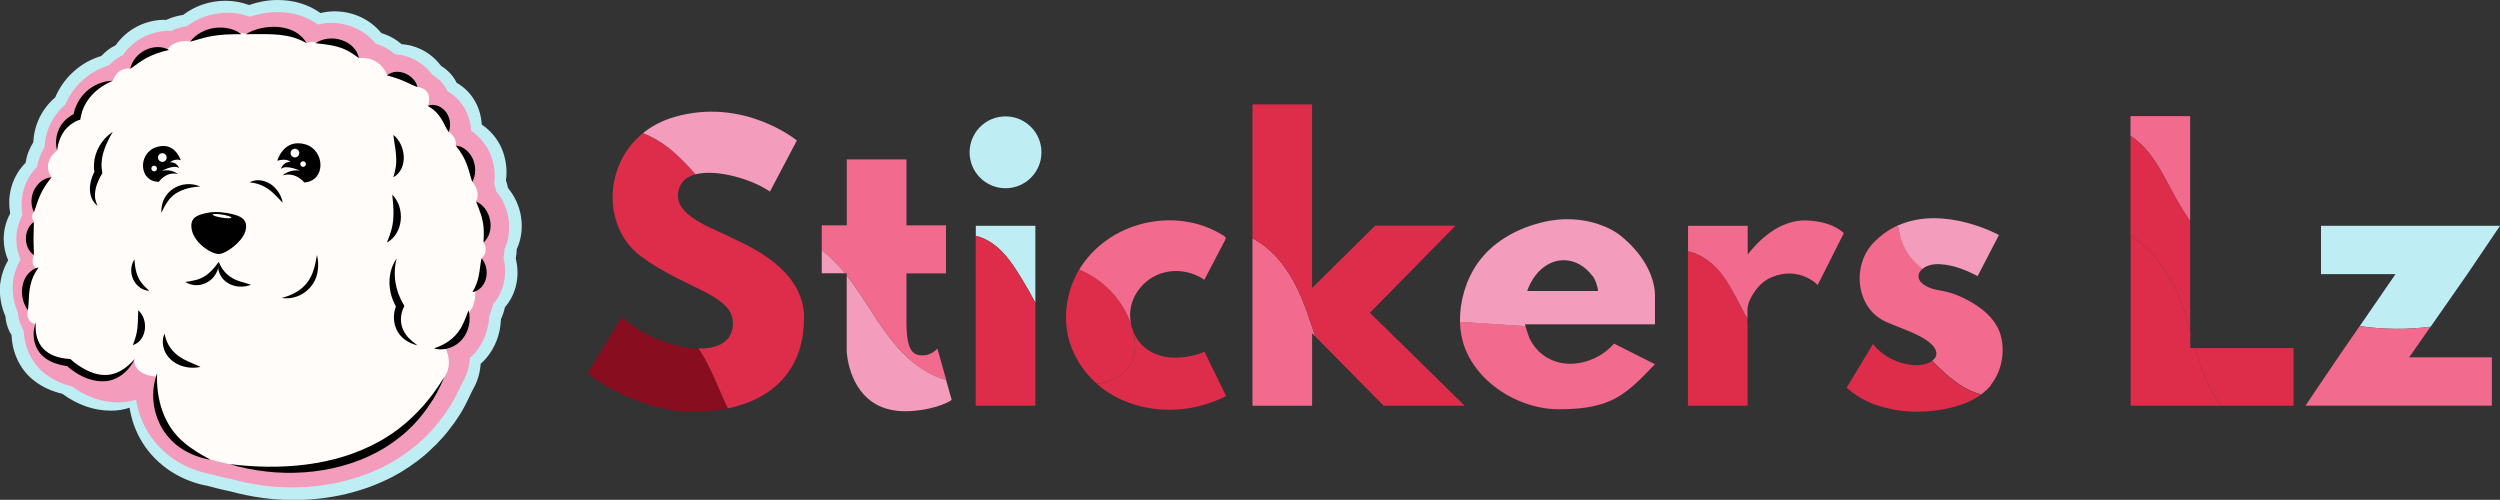
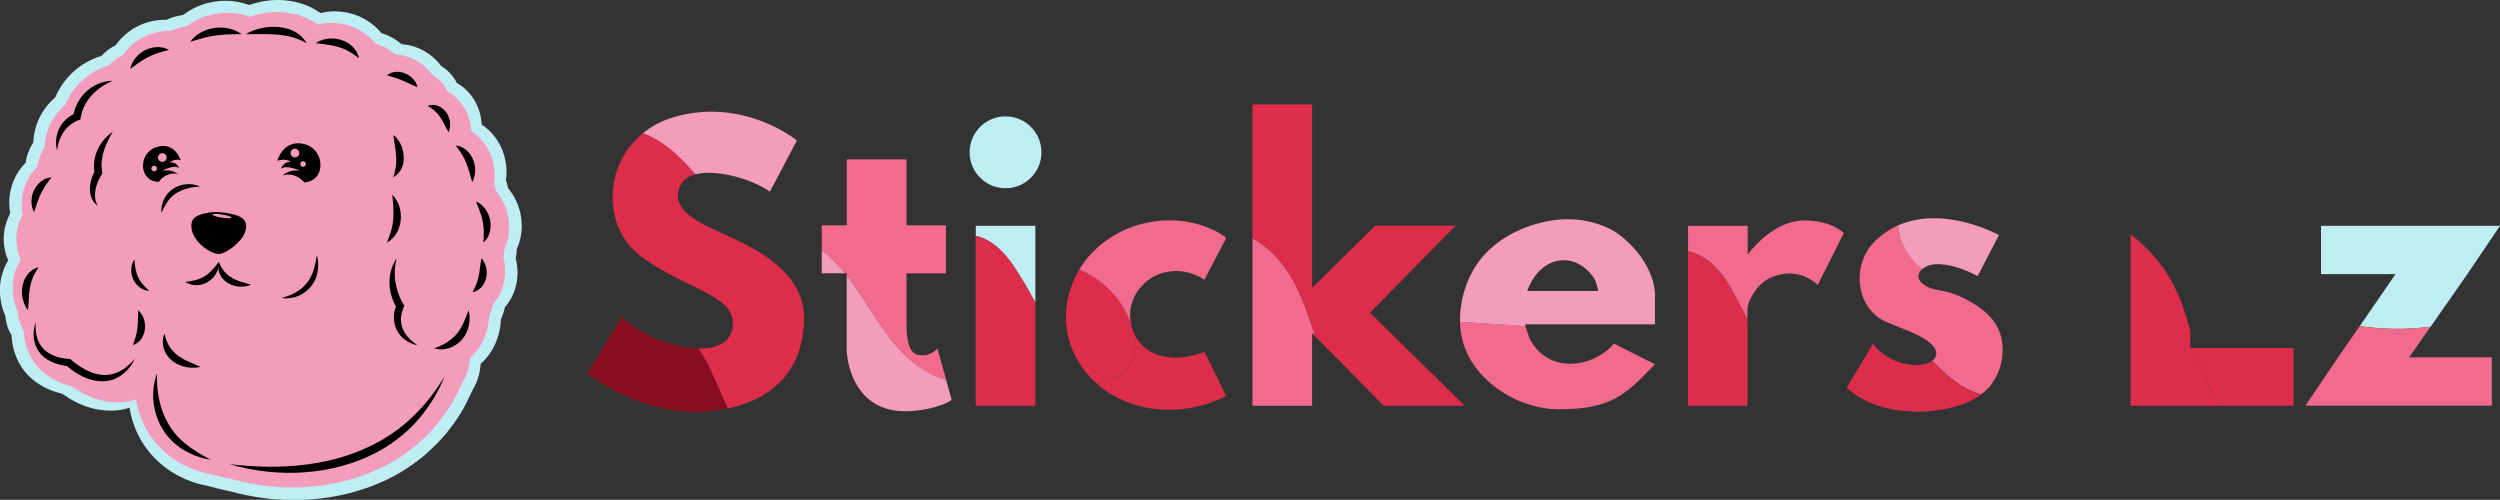
<svg xmlns="http://www.w3.org/2000/svg" id="Capa_1" viewBox="0 0 229.63 45.91">
  <rect x="0" y="0" width="229.63" height="45.91" fill="#333333" stroke="none" />
  <defs>
    <style>.cls-1{fill:#fffcf9;}.cls-2{fill:#dd2d4a;}.cls-3{fill:#f49cbb;}.cls-4{fill:#880d1e;}.cls-5{fill:#beeef3;}.cls-6{fill:#f26a8d;}</style>
  </defs>
  <g>
    <circle class="cls-5" cx="92.36" cy="13.99" r="3.3" />
    <path class="cls-5" d="m95.1,20.74v7.05c-.44-.82-.9-1.63-1.39-2.42-.62-1-1.29-1.99-2.19-2.74-.55-.45-1.21-.81-1.89-.97v-.92h5.48Z" />
    <path class="cls-2" d="m95.1,27.79v9.48h-5.48v-15.61c.69.17,1.34.52,1.89.97.91.75,1.58,1.74,2.19,2.74.49.79.95,1.6,1.39,2.42Z" />
    <path class="cls-2" d="m204.04,37.27h-8.34v-15.73c1.77,1.32,3.23,3.07,4.17,5.07.56,1.19.95,2.46,1.31,3.73v1.63h.46c.23.81.48,1.61.79,2.4.4,1.02.94,2.03,1.62,2.9Z" />
-     <path class="cls-2" d="m201.17,20.29v10.05c-.36-1.27-.74-2.54-1.31-3.73-.94-2-2.4-3.75-4.17-5.07v-9.05c.63.41,1.2.95,1.67,1.53,1.09,1.35,1.79,2.96,2.65,4.46.36.62.74,1.23,1.16,1.82Z" />
-     <path class="cls-6" d="m201.17,10.68v9.6c-.42-.59-.8-1.19-1.16-1.82-.86-1.5-1.56-3.11-2.65-4.46-.47-.58-1.04-1.12-1.67-1.53v-1.8h5.48Z" />
    <path class="cls-2" d="m210.67,31.97v5.3h-6.63c-.68-.88-1.22-1.89-1.62-2.9-.31-.78-.56-1.59-.79-2.4h9.04Z" />
    <path class="cls-6" d="m120.81,30.9l-.29-.29v6.66h-5.48v-15.38c1.85.96,3.22,2.74,4.13,4.64.68,1.4,1.15,2.89,1.64,4.38Z" />
    <path class="cls-2" d="m134.52,37.27h-7.43l-6.28-6.37c-.48-1.48-.96-2.97-1.64-4.38-.92-1.9-2.29-3.68-4.13-4.64v-12.29h5.48v16.86l5.79-5.72h7.38l-7.86,8,8.7,8.53Z" />
    <path class="cls-2" d="m160.52,29.93v7.34h-5.48v-14.19c1.26.26,2.38,1.16,3.17,2.2.93,1.23,1.52,2.67,2.29,4,0,.22.01.44.01.65Z" />
    <path class="cls-6" d="m169.35,21.43l-2.39,4.75s-1.69-1.81-4.27-.7c-.78.33-1.36.98-1.77,1.7-.23.4-.4.8-.41,1.27-.01.28,0,.55,0,.83-.77-1.33-1.37-2.77-2.29-4-.79-1.05-1.91-1.95-3.17-2.2v-2.34h5.48v2.63c.86-1.11,2.86-3.25,5.48-3.12,2.46.12,3.36,1.18,3.36,1.18Z" />
    <path class="cls-5" d="m229.63,20.74l-3,4.44-3.37,4.83c-2.16.28-4.36.26-6.51-.06l3.28-4.77h-6.84v-4.44h16.44Z" />
    <path class="cls-6" d="m228.88,32.82v4.44h-17.12l3-4.44,1.98-2.87c2.15.32,4.35.34,6.51.06l-1.96,2.81h7.58Z" />
    <path class="cls-2" d="m103.96,33.21c-.5,1.07-1.62,1.74-2.78,1.97-.14.03-.29.05-.43.07-1.29-1.14-2.25-2.66-2.64-4.34-.38-1.62-.21-3.35.4-4.9.18-.44.38-.86.62-1.26,2.19.89,3.98,2.76,4.75,5t0,0c.04.22.11.44.19.64h0c.23.93.29,1.95-.11,2.81Z" />
    <path class="cls-6" d="m112.53,22.05c-.64,1.21-1.27,2.43-1.91,3.65-1.17-.81-2.74-1.04-4.07-.55-1.34.48-2.41,1.68-2.68,3.08-.1.5-.09,1.02.01,1.53-.77-2.24-2.56-4.11-4.75-5,2.64-4.4,8.88-5.91,13.28-3.1.07.05.16.11.17.19.01.07-.02.15-.06.21Z" />
    <path class="cls-2" d="m112.63,36.37c-1.63.84-3.46,1.28-5.3,1.27-2.05-.01-4.12-.6-5.8-1.77-.27-.19-.53-.4-.78-.62.14-.02.29-.04.43-.07,1.15-.23,2.28-.9,2.78-1.97.4-.87.35-1.88.11-2.81.25.64.66,1.21,1.2,1.62,1.49,1.14,3.63.98,5.37.3.66,1.35,1.32,2.7,1.98,4.05Z" />
    <path class="cls-6" d="m152,33.46c-1.2,1.25-2.46,2.64-4.08,3.35-1.49.66-3.16.78-4.77.78-1.26,0-2.52-.3-3.67-.79-2.15-.92-4.06-2.61-4.92-4.82-.29-.76-.44-1.58-.46-2.42,2,.13,4.01.26,6.01.39.1.32.32,1,.36,1.08.18.38.41.74.69,1.05.54.6,1.25,1.02,2.03,1.21,1.8.44,3.87-.34,5.06-1.73l3.75,1.89Z" />
    <path class="cls-3" d="m152,26.93v-.18c-.09-.89-.58-3.07-3.24-5.18,0,0-2.83-2.28-7.34-1.09-2.27.6-4.4,1.81-5.75,3.77-1.02,1.48-1.61,3.44-1.56,5.32,2,.13,4.01.26,6.01.39-.03-.1-.05-.17-.04-.17h11.93v-2.62s0-.09,0-.24Zm-11.73-.18c.57-1.67,1.86-2.85,3.36-2.85,1.04,0,1.98.56,2.64,1.45,0,0,.01,0,.02,0,.17.24.4.68.5,1.38h-6.53Z" />
    <path class="cls-6" d="m182.89,35.36c-.27.34-.58.62-.92.87-.58-.16-1.14-.4-1.64-.7-1.07-.64-1.97-1.5-2.86-2.39.3-.22.49-.54.34-.95-.21-.55-.84-.95-1.33-1.23-1.04-.57-2.17-.92-3.25-1.4-2.78-1.24-3.15-5.17-1.16-7.25.71-.74,1.48-1.26,2.27-1.62.05.3.1.6.17.89.29,1.24,1.06,2.34,2.07,3.11-.41.36-.53.87-.06,1.3.46.42,1.1.6,1.69.69.77.12,1.52.38,2.22.73,1.49.74,2.98,1.86,3.38,3.55.36,1.48.01,3.2-.94,4.38Z" />
    <path class="cls-2" d="m181.97,36.24c-.8.59-1.77.96-2.74,1.2-1.96.48-4.06.52-6.03.02-.96-.24-1.89-.62-2.71-1.17-.05-.04-.9-.63-.86-.7l2.41-4c.36.47.81.87,1.31,1.17,1.03.62,2.49,1.02,3.67.62.15-.05.31-.13.44-.22.88.88,1.79,1.75,2.86,2.39.5.3,1.06.54,1.64.7Z" />
    <path class="cls-3" d="m183.61,21.58l-1.96,3.78c-.92-.48-1.9-.89-2.94-1.04-.62-.09-1.31-.11-1.88.21-.09.05-.18.11-.26.18-1.01-.77-1.78-1.87-2.07-3.11-.07-.28-.11-.59-.17-.89,4.25-1.9,9.26.87,9.26.87Z" />
    <path class="cls-6" d="m86.91,34.91c-1.72-.47-3.27-1.64-4.47-3-1.57-1.77-2.69-3.89-4.07-5.81-.18-.26-.38-.52-.59-.78v-.21h-.17c-.62-.76-1.34-1.51-2.13-2.1v-2.31h2.3v-6.06h5.48v6.06h3.63v4.41h-3.63v4.52c0,2,.36,2.75.99,2.95,1.18.3,1.85-.57,1.85-.57l.82,2.91Z" />
    <path class="cls-3" d="m77.61,25.1h-2.13v-2.1c.79.59,1.51,1.34,2.13,2.1Z" />
    <path class="cls-3" d="m87.42,36.73s-1.15.86-3.8,1.03c-1.2.07-2.15-.13-2.91-.5-2.83-1.37-2.94-5.02-2.94-5.02v-6.93c.21.26.41.53.59.78,1.38,1.92,2.51,4.04,4.07,5.81,1.2,1.36,2.75,2.53,4.47,3l.51,1.82Z" />
    <path class="cls-4" d="m66.86,37.51c-.54.11-1.12.21-1.73.27-6.13.61-11.18-3.49-11.18-3.49l3.17-5.18c1.75,1.69,4.75,2.87,7.03,2.9.19.28.37.56.53.85.85,1.48,1.42,3.12,2.17,4.65Z" />
    <path class="cls-2" d="m73.85,29.22c0,4.03-2.1,7.24-6.99,8.29-.75-1.53-1.32-3.17-2.17-4.65-.17-.29-.34-.57-.53-.85,1.62.03,2.89-.52,3.12-1.85.53-3.05-4.03-3.42-8.35-6.57-3.57-2.6-3.57-8.37.13-11.36.84.32,1.64.79,2.34,1.34.92.72,1.72,1.56,2.49,2.44-.66.17-1.18.52-1.43,1.09-1.06,2.43,2.46,3.64,4.48,4.61,2.01.96,6.92,3.04,6.92,7.52Z" />
    <path class="cls-3" d="m73.19,12.91l-2.47,4.69c-1.52-1.08-4.84-2.11-6.83-1.59-.77-.87-1.57-1.72-2.49-2.44-.7-.55-1.5-1.02-2.34-1.34.79-.64,1.74-1.15,2.87-1.48,6.41-1.86,11.27,2.16,11.27,2.16Z" />
    <path class="cls-4" d="m103.88,29.75c.07.2.13.39.18.59,0,.02,0,.03.01.05" />
  </g>
  <g>
    <path class="cls-5" d="m47.38,23.71c.05-.26.08-.53.08-.81.42-.91.57-1.96.39-3.03-.16-.99-.59-1.88-1.19-2.6-.04-.23-.1-.46-.19-.7.14-.93.02-1.92-.36-2.87-.4-.95-1.06-1.72-1.86-2.26-.05-.87-.32-1.73-.81-2.45-.39-.58-.91-1.05-1.5-1.39-.03-.07-.06-.13-.1-.2-.33-.57-.79-1.02-1.34-1.36-.83-1.13-2.17-1.89-3.61-1.98-.5-.43-1.12-.8-1.86-1.02-1-1.23-2.55-2-4.32-2-.44,0-.86.06-1.27.16-1.06-.77-2.43-1.2-3.93-1.2-.91,0-1.8.17-2.63.46-.68-.25-1.41-.39-2.16-.39-1.45,0-2.81.47-3.9,1.3-.55.08-1.07.23-1.55.46-.05,0-.11-.01-.16-.01-.84,0-1.69.2-2.47.59-.82.41-1.51,1.03-2.02,1.75-.49.23-.93.57-1.31.98-1.89.56-3.46,1.96-4.24,3.81-1.23,1.04-1.94,2.54-2.01,4.12-.36.56-.61,1.2-.7,1.87-.4.4-.74.87-1,1.41-.48,1-.62,2.12-.43,3.17,0,.04,0,.08-.01.12-.37.69-.58,1.48-.58,2.31,0,.69.15,1.35.41,1.96-.41.68-.66,1.47-.75,2.33,0,.04,0,.08,0,.12-.05.94.13,1.86.5,2.69.03.45.14.95.4,1.46.05.09.1.18.16.27.07,1.72.86,3.34,2.24,4.31.67.49,1.46.85,2.42,1.08,1.39,1.02,2.91,1.55,4.45,1.55h.05c.58,0,1.14-.09,1.68-.27.18,1.12.56,2.2,1.17,3.18.64,1.04,1.54,1.97,2.67,2.7,1.04.66,2.2,1.1,3.37,1.31.25.07,1.02.28,2.08.5,1.87.51,3.81.79,5.77.79,3.3,0,6.48-.75,9.2-2.19.98-.52,1.95-1.18,2.87-1.95.05-.04.35-.32.35-.32.25-.23.54-.5.75-.71l.2-.22c.23-.24.46-.49.67-.75l.16-.2c.23-.29.51-.66.59-.78.15-.22.38-.56.52-.78.02-.03.04-.07.06-.1.36-.59.67-1.23.97-1.88.05-.1.11-.19.15-.3.37-.61.64-1.42.7-2.33.19-.17.37-.35.53-.54.83-.99,1.29-2.25,1.33-3.54.15-.34.28-.71.37-1.12,1.07-1.23,1.39-2.94.99-4.48Z" />
    <path class="cls-3" d="m46.25,23.68c.05-.25.08-.5.08-.77.4-.87.54-1.87.37-2.88-.16-.94-.56-1.79-1.13-2.47-.04-.22-.1-.44-.18-.66.13-.89.02-1.83-.34-2.73-.38-.9-1.01-1.64-1.77-2.15-.05-.83-.3-1.65-.77-2.33-.37-.55-.86-1-1.42-1.33-.03-.06-.06-.13-.09-.19-.31-.54-.75-.97-1.28-1.3-.79-1.08-2.06-1.8-3.44-1.89-.47-.41-1.06-.76-1.77-.97-.95-1.17-2.43-1.91-4.11-1.91-.41,0-.81.06-1.2.15-1.01-.73-2.31-1.14-3.74-1.14-.87,0-1.72.16-2.51.43-.65-.24-1.34-.37-2.06-.37-1.38,0-2.68.45-3.71,1.23-.53.07-1.02.22-1.47.44-.05,0-.1-.01-.15-.01-.8,0-1.61.19-2.35.56-.78.39-1.44.98-1.93,1.67-.47.22-.89.54-1.25.93-1.8.54-3.3,1.87-4.03,3.62-1.17.99-1.84,2.42-1.91,3.92-.34.54-.58,1.14-.67,1.78-.38.38-.71.83-.95,1.34-.46.95-.59,2.01-.41,3.01,0,.04,0,.08-.01.12-.35.66-.55,1.41-.55,2.2,0,.66.14,1.29.39,1.86-.39.65-.63,1.4-.71,2.21,0,.04,0,.08,0,.11-.05.9.12,1.77.47,2.56.03.43.13.9.38,1.39.04.09.1.17.15.25.06,1.63.82,3.18,2.13,4.1.64.47,1.39.81,2.3,1.03,1.32.97,2.77,1.47,4.24,1.47h.05c.55,0,1.09-.09,1.6-.25.17,1.06.54,2.09,1.11,3.02.61.99,1.47,1.87,2.54,2.57.99.62,2.09,1.05,3.2,1.25.24.07.97.27,1.98.47,1.78.49,3.63.75,5.49.75,3.14,0,6.16-.72,8.75-2.08.94-.5,1.86-1.12,2.73-1.85.04-.04.34-.3.34-.3.24-.22.52-.47.71-.68l.19-.21c.21-.23.43-.46.63-.72l.15-.19c.22-.28.49-.63.56-.74.15-.21.36-.53.5-.75.02-.03.04-.06.06-.1.34-.56.64-1.17.92-1.78.04-.1.1-.18.14-.28.36-.58.61-1.35.66-2.21.18-.16.35-.33.51-.51.79-.94,1.22-2.15,1.27-3.37.15-.32.27-.67.36-1.07,1.02-1.17,1.32-2.8.94-4.27Z" />
    <g>
-       <path class="cls-1" d="m7.01,10.95s-1.66.1-1.77,2.87c0,0-1.48,1.06-.51,2.45,0,0-1.58,1.21-1.61,3.2,0,0-.38.32-.01.91,0,0-.77,1.66,0,3.04,0,0-.4.87.3,1.34,0,0-1.58.91-.84,3.73,0,0-.33.97.65,1.29,0,0-.85,3.25,3.03,3.56,0,0,3.38,3.31,6.08-.27,0,0-.14,1.35,2,1.52,0,0-.94,5.93,5.01,7.62,0,0,3.24.95,6.23.95s12.53-1.62,15.27-8.58c0,0,.88-1.08,0-2.76,0,0,2.03-.86,2.06-2.97,0,0,.8-.47.76-2.1,0,0,.97-1.77.59-3.05,0,0,.68-.51.18-1.44,0,0,1.12-1.97-.69-3.78,0,0,.46-.74-.34-1.78,0,0,.69-1.72-1.53-3.35,0,0,.13-.7-.64-1.23,0,0-.16-2.19-1.92-2.41,0,0,.57-1.48-.94-1.72,0,0-.95-1.58-2.81-1.08,0,0-.55-1.74-2.56-1.58,0,0-1.39-2.3-3.99-1.38,0,0-.1-.26-.84,0,0,0-2.64-2.08-5.57-.84,0,0-3.16-.76-5.12.7,0,0-1.46-.3-2.16.81,0,0-1.9-.29-3.36,1.69,0,0-1.11-.24-1.61,1.11,0,0-3.12.81-3.32,3.52Z" />
      <path d="m22.59,3.13c1.62-.98,4.56-1.02,5.57.84-.23-.13-.44-.24-.66-.33-1.56-.65-3.25-.48-4.91-.5h0Z" />
      <path d="m28.99,3.97c1.34-.94,3.63-.31,3.99,1.38-.33-.24-.62-.45-.92-.62-.95-.54-1.98-.64-3.07-.76h0Z" />
      <path d="m35.54,6.92c.95-.78,2.55-.06,2.81,1.08-.44-.15-.81-.37-1.23-.54-.52-.23-1-.38-1.58-.54h0Z" />
      <path d="m39.29,9.73c.61-.28,1.35.08,1.71.61.36.52.45,1.21.21,1.8-.27-.42-.43-.84-.69-1.25-.32-.5-.68-.85-1.23-1.16h0Z" />
      <path d="m36.13,12.39c1.15.9,1.4,3.11,0,3.89.11-.36.19-.67.23-.98.13-.99-.11-1.91-.23-2.91h0Z" />
      <path d="m41.85,13.37c.74.04,1.33.64,1.61,1.29.26.66.26,1.43-.08,2.06-.17-.47-.25-.92-.42-1.38-.24-.74-.6-1.35-1.11-1.97h0Z" />
      <path d="m43.72,18.5c1.39.6,1.84,2.74.69,3.78.02-.54.05-.98,0-1.48-.09-.82-.37-1.52-.69-2.3h0Z" />
      <path d="m36.44,23.72c-.38,1.42-.15,2.95.61,4.21,0,0,.09.18.09.18l-.08.16c-.51,1.19-.16,2.31.85,3.11.14.12.29.23.44.34-.37-.08-.73-.23-1.05-.45-1.1-.7-1.39-2.14-.86-3.3,0,0,.01.33.01.33-.25-.44-.46-.91-.57-1.41-.24-1.06-.09-2.27.56-3.15h0Z" />
      <path d="m39.88,31.99c1.23-.41,2.15-1.11,2.67-2.29.18-.37.32-.78.49-1.2.24.9.03,1.94-.58,2.66-.61.73-1.65,1.12-2.58.84h0Z" />
      <path d="m43.4,26.82c.3-.5.46-.94.57-1.47.12-.54.13-1.08.26-1.63.62.73.64,1.92,0,2.64-.22.24-.5.43-.83.46h0Z" />
      <g>
        <path d="m20.09,24.05c.08,1.6-1.7,2.7-3.08,1.85.35-.05.67-.1.97-.18.94-.22,1.56-.9,2.11-1.67h0Z" />
        <path d="m20.09,24.05c.38.95,1.03,1.52,1.99,1.81.3.1.63.18.98.29-.68.28-1.48.24-2.13-.15-.65-.38-1.06-1.22-.84-1.95h0Z" />
      </g>
      <path d="m22.18,3.14c-1.02,0-1.97.02-2.96.22-.6.12-1.16.31-1.75.47,1.03-1.4,3.32-1.73,4.71-.69h0Z" />
      <path d="m15.52,4.59c-.8.18-1.5.41-2.2.81-.21.12-.41.26-.61.39-.26.18-.48.36-.75.54.16-.75.69-1.38,1.37-1.72.67-.34,1.54-.41,2.2-.02h0Z" />
      <path d="m10.34,7.43c-1.46.61-2.65,1.77-2.93,3.36,0,0-.04.21-.04.21l-.19.05c-.66.26-1.23.78-1.54,1.42,0,0-.1.2-.1.2l-.08.22c-.11.3-.16.61-.22.92-.28-1.11.09-2.29,1.01-3,.22-.17.45-.31.71-.42,0,0-.23.27-.23.27.27-1.79,1.79-3.2,3.61-3.24h0Z" />
      <path d="m4.74,16.28c-.44.55-.8,1.06-1.07,1.69-.23.49-.34,1-.55,1.51-.32-.62-.29-1.38,0-2,.3-.62.9-1.16,1.61-1.19h0Z" />
-       <path d="m3.11,20.39c0,.55-.03,1-.03,1.52-.01.51.04,1,.03,1.52-.98-.68-.97-2.36,0-3.04h0Z" />
      <path d="m3.55,24.57c-.49.64-.72,1.31-.84,2.08-.08.62-.06,1.22-.14,1.85-.41-.55-.59-1.24-.55-1.92.05-.5.21-1,.53-1.39.25-.3.6-.56.99-.62h0Z" />
      <path d="m3.29,29.58c-.18,2.14.98,3.24,3.05,3.39,0,0,.11,0,.11,0,.22.21.49.42.75.59,1.93,1.31,3.62,1.21,5.18-.6-.51,1.12-1.61,2.06-2.9,2.06-1.3.02-2.47-.63-3.41-1.47,0,0,.21.09.21.09l-.36-.05c-.61-.11-1.24-.31-1.74-.68-1.06-.74-1.34-2.18-.87-3.35h0Z" />
      <path d="m18.39,17.13c-1.15.07-2.32.39-2.99,1.38-.22.31-.4.66-.58,1.04-.1-1.95,1.82-3.16,3.57-2.42h0Z" />
      <path d="m12.35,23.82c.05.84.19,1.64.75,2.28.17.21.38.4.61.62-1.38-.11-2.1-1.77-1.36-2.9h0Z" />
-       <path d="m22.92,16.75c.61-.35,1.42-.2,1.98.19.56.39.95,1.02,1.07,1.69-.39-.39-.73-.81-1.17-1.15-.55-.42-1.17-.67-1.88-.73h0Z" />
      <path d="m12.7,28.5c.97.84.81,2.79-.5,3.2.21-.55.36-.99.42-1.55.06-.55.05-1.07.08-1.65h0Z" />
      <path d="m25.87,27.37c.9-.24,1.75-.65,2.32-1.38.58-.73.77-1.65.92-2.57.13.47.15.98.07,1.48-.22,1.59-1.73,2.71-3.31,2.47h0Z" />
      <path d="m15.11,30.65c.27,1.28,1,2.03,2.15,2.54.36.17.75.32,1.16.51-1.1.25-2.4-.11-3.07-1.06-.4-.56-.53-1.37-.24-1.99h0Z" />
      <path d="m14.43,34.29c-.1,2.4.61,4.83,2.51,6.39.72.61,1.53,1.08,2.39,1.54-.92-.13-1.81-.48-2.61-.98-.71-.46-1.33-1.08-1.77-1.8-.94-1.53-1.15-3.48-.52-5.15h0Z" />
      <path d="m10.34,12.14c-.6,1.04-1.14,2.2-.99,3.41.01.09.04.29.05.37-.41.66-.74,1.44-.67,2.23.03.26.12.51.24.75-.23-.16-.42-.39-.54-.67-.3-.69-.17-1.5.11-2.17.06-.14.12-.27.2-.41,0,0-.05.25-.05.25-.01-.09-.05-.33-.06-.42,0-.14,0-.29,0-.42.07-1.18.73-2.29,1.71-2.94h0Z" />
      <path d="m36.03,17.88c1.2,1.19,1.04,3.56-.49,4.4.15-.39.29-.74.39-1.09.32-1.09.22-2.17.1-3.31h0Z" />
      <path d="m21.09,42.63c4.65.57,9.63.22,13.78-2.1.18-.09.43-.25.6-.36.2-.13.4-.24.59-.38l.57-.41.54-.44c.16-.13.38-.32.53-.47.37-.33.78-.77,1.12-1.13.17-.2.4-.49.57-.68.23-.27.43-.57.64-.86.29-.38.52-.8.8-1.2-.3.73-.65,1.43-1.06,2.1-.14.22-.36.54-.51.76-.13.2-.52.67-.67.87-.21.27-.51.56-.74.82-.17.18-.62.58-.81.75-.75.62-1.58,1.2-2.44,1.65-4.08,2.15-9.15,2.38-13.52,1.08h0Z" />
      <path d="m28.05,13.26c-2.01-.58-2.58,1.5-2.58,1.5.93-.26,1.21.12,1.21.12-.68-.05-.88.64-.88.64.48-.44,1.77.16,1.77.16-.96-.18-1.61.43-1.61.43,1.21-.36,1.99.65,1.99.65,2.03-.15,1.9-2.98.1-3.5Zm-.96,1.2c-.22,0-.4-.18-.4-.4s.18-.4.4-.4.4.18.4.4-.18.4-.4.4Zm.75.87c-.14,0-.26-.12-.26-.26s.12-.26.26-.26.26.12.26.26-.12.26-.26.26Z" />
      <path d="m16.45,15.44s-.22-.61-.84-.52c0,0,.39-.39.99-.21,0,0-.56-1.82-2.34-1.16-1.59.59-1.51,3.14.33,3.15,0,0,.63-.97,1.75-.72,0,0-.62-.51-1.48-.28,0,0,1.12-.63,1.58-.26Zm-2.29.3c-.14,0-.26-.12-.26-.26s.12-.26.26-.26.26.12.26.26-.12.26-.26.26Zm.75-.87c-.22,0-.4-.18-.4-.4s.18-.4.4-.4.4.18.4.4-.18.4-.4.4Z" />
      <path d="m20.7,19.55c-.57-.1-1.15-.11-1.71.01-.79.17-1.48.38-1.41,1.3.09,1.36,1.78,2.47,2.51,2.47.65,0,2.13-1.09,2.43-2.04.42-1.34-.76-1.56-1.82-1.75Zm-.33.44c-.48-.07-.85-.2-.84-.28.01-.08.41-.08.89,0s.85.2.84.28c-.01.08-.41.08-.89,0Z" />
    </g>
  </g>
</svg>